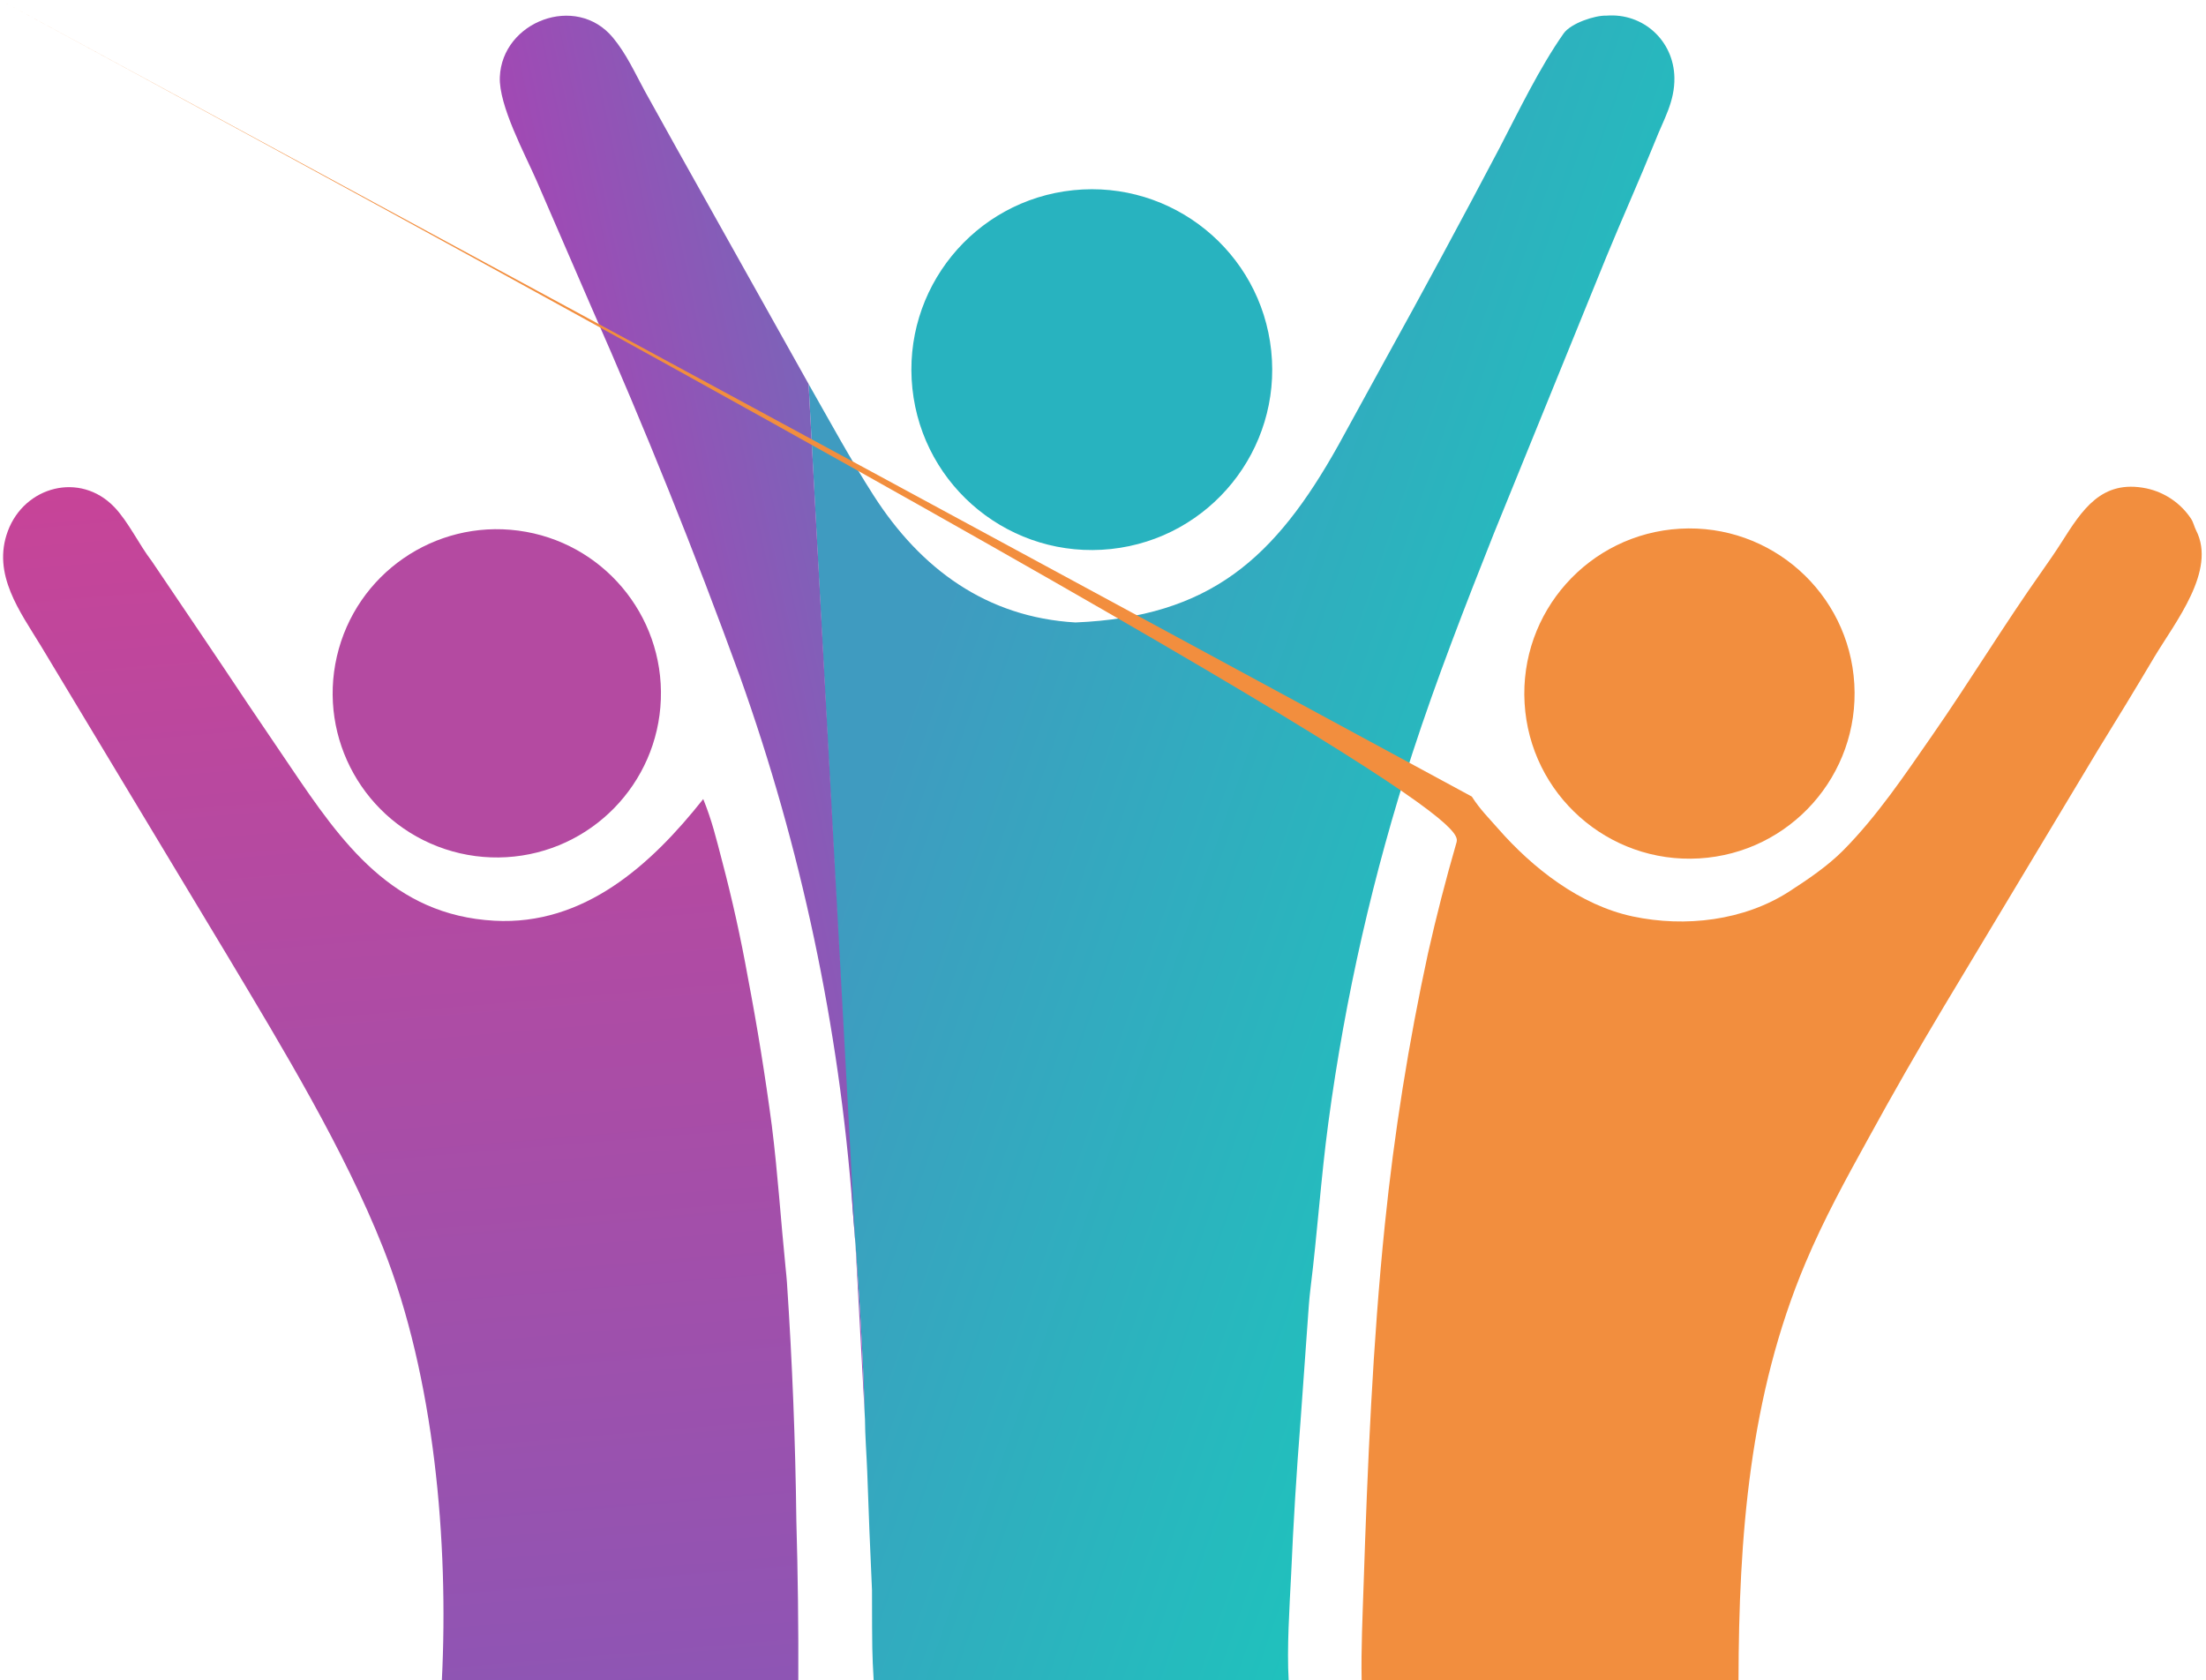
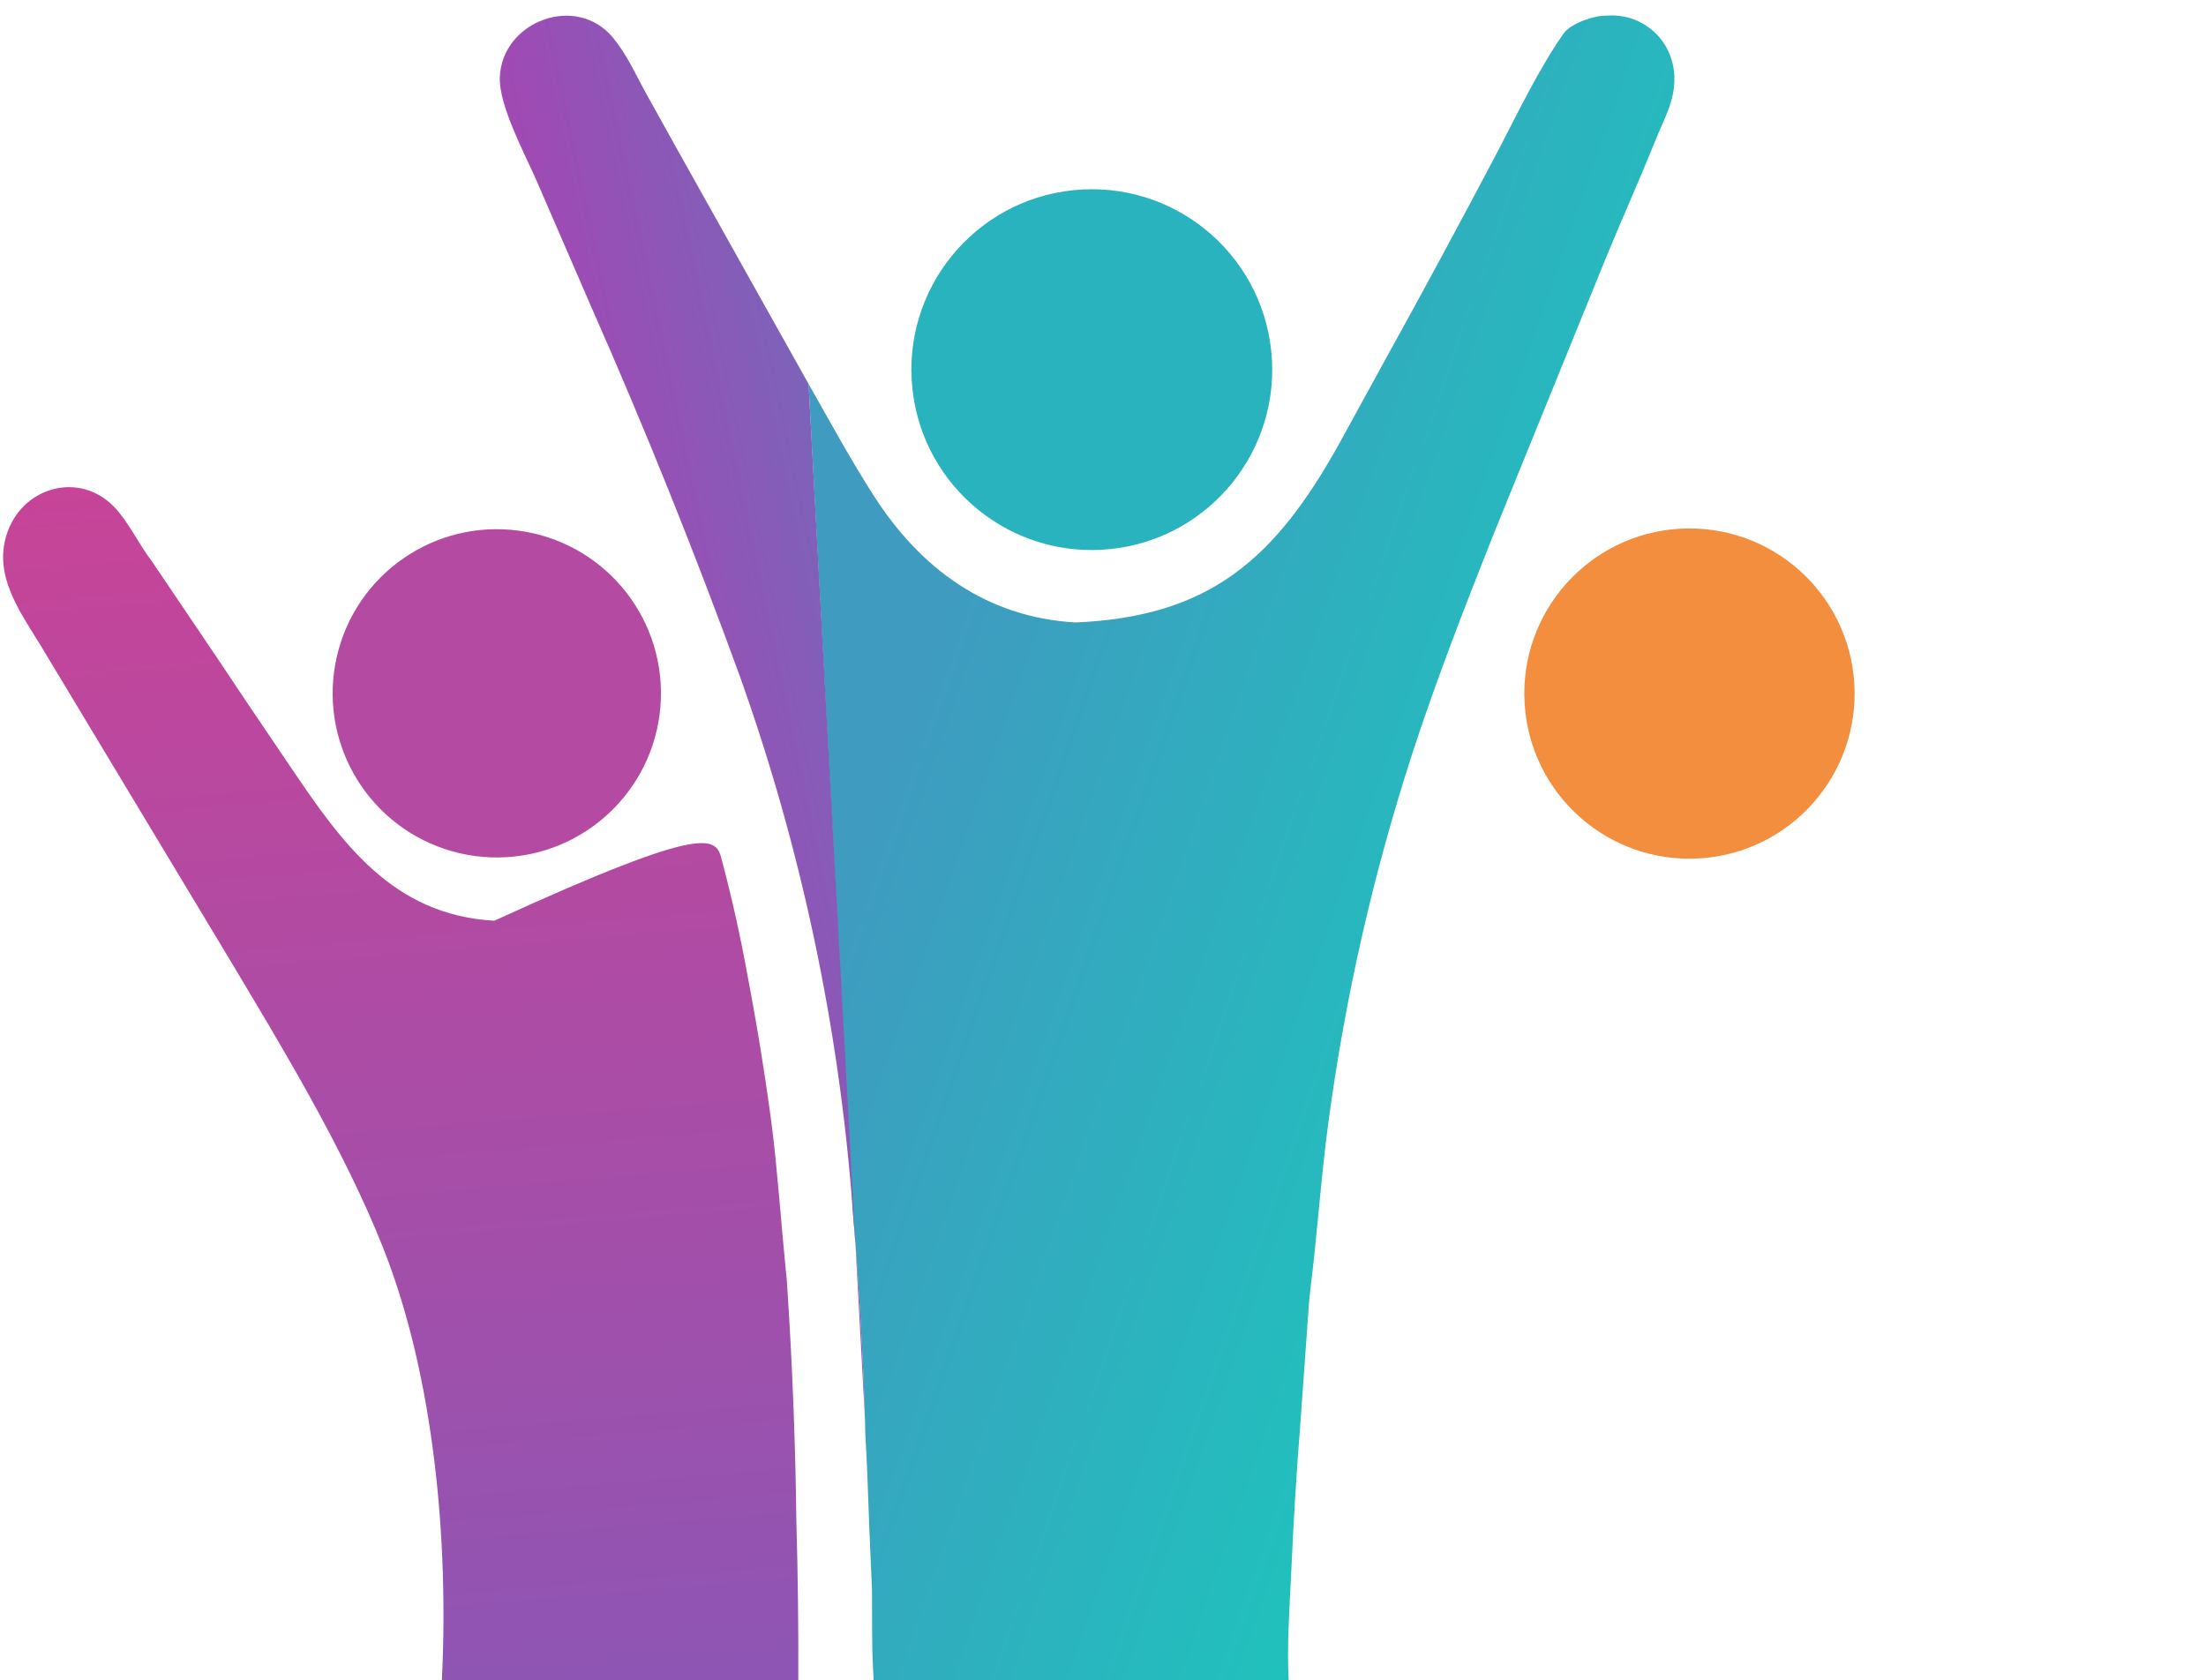
<svg xmlns="http://www.w3.org/2000/svg" version="1.1" style="display: block;" viewBox="0 0 2048 1560" width="100%" height="100%">
  <defs>
    <linearGradient id="Gradient1" gradientUnits="userSpaceOnUse" x1="330.803" y1="431.447" x2="426.977" y2="1582">
      <stop class="stop0" offset="0" stop-opacity="1" stop-color="rgb(199,68,152)" />
      <stop class="stop1" offset="1" stop-opacity="1" stop-color="rgb(142,85,180)" />
    </linearGradient>
    <linearGradient id="Gradient2" gradientUnits="userSpaceOnUse" x1="590.532" y1="677.858" x2="987.284" y2="594.659">
      <stop class="stop0" offset="0" stop-opacity="1" stop-color="rgb(161,73,180)" />
      <stop class="stop1" offset="1" stop-opacity="1" stop-color="rgb(94,120,189)" />
    </linearGradient>
    <linearGradient id="Gradient3" gradientUnits="userSpaceOnUse" x1="835.829" y1="673.5" x2="1427.37" y2="879.224">
      <stop class="stop0" offset="0" stop-opacity="1" stop-color="rgb(63,155,192)" />
      <stop class="stop1" offset="1" stop-opacity="1" stop-color="rgb(32,193,189)" />
    </linearGradient>
  </defs>
  <path transform="translate(0,0)" fill="rgb(40,179,191)" d="M 996.492 176.576 C 1088.36 167.14 1170.53 233.846 1180.17 325.691 C 1189.82 417.536 1123.3 499.857 1031.48 509.712 C 939.358 519.598 856.713 452.818 847.037 360.676 C 837.36 268.535 904.329 186.042 996.492 176.576 z" />
  <path transform="translate(0,0)" fill="rgb(242,142,62)" d="M 1559.71 490.865 C 1644.18 486.039 1716.59 550.553 1721.5 635.016 C 1726.42 719.48 1661.98 791.959 1577.52 796.965 C 1492.94 801.979 1420.33 737.423 1415.4 652.832 C 1410.48 568.241 1475.11 495.698 1559.71 490.865 z" />
  <path transform="translate(0,0)" fill="rgb(180,74,161)" d="M 413.021 788.271 C 338.503 763.419 295.086 685.994 312.747 609.452 C 330.408 532.91 403.36 482.335 481.233 492.646 C 559.107 502.957 616.382 570.775 613.515 649.276 C 610.647 727.777 548.576 791.235 470.158 795.837 C 450.804 796.972 431.412 794.405 413.021 788.271 z" />
  <path transform="translate(0,0)" fill="url(#Gradient3)" d="M 998.443 577.908 C 1123.52 572.683 1183.74 518.4 1242.5 413.342 L 1284.64 336.489 C 1321.16 270.493 1356.99 204.116 1392.12 137.371 C 1410 102.941 1429.44 62.617 1451.68 30.997 C 1458.26 21.644 1480.68 14.098 1491.44 14.515 C 1525.6 11.861 1553.89 37.863 1554.47 72.082 C 1554.85 94.493 1544.58 110.616 1536.64 130.967 C 1522.08 167.003 1506.05 202.579 1491.27 238.561 L 1386.93 495.12 C 1360.55 561.63 1333.55 630.885 1311.39 698.891 C 1274.99 810.789 1248.82 925.756 1233.2 1042.38 C 1226.37 1093.22 1223.02 1144.79 1216.69 1195.69 C 1216.03 1200.98 1215.53 1206.39 1215.1 1211.7 L 1207.36 1319.78 C 1203.61 1367.08 1200.71 1414.44 1198.66 1461.84 C 1197.16 1491.81 1194.6 1530.72 1196.38 1560 L 811.095 1560 C 809.659 1534.12 809.659 1534.12 809.545 1476.35 C 807.841 1439.61 806.361 1402.85 805.105 1366.09 C 804.522 1351.11 803.071 1332.08 803.028 1317.69 C 802.476 1309.55 802.511 1301.54 802.202 1293.41 C 800.035 1236.31 796.349 1178.76 791.544 1121.79 L 750.664 356.478 C 770.453 391.235 789.464 426.365 811.114 460.123 C 854.648 528.003 915.782 573.129 998.443 577.908 z" />
  <path transform="translate(0,0)" fill="url(#Gradient2)" d="M 803.028 1317.69 C 802.476 1309.55 802.511 1301.54 802.202 1293.41 C 800.035 1236.31 796.349 1178.76 791.544 1121.79 C 778.918 953.261 743.73 787.184 686.923 628.011 C 644.828 512.297 598.868 398.026 549.121 285.39 L 498.133 167.745 C 487.177 142.655 462.953 97.946 464.034 71.514 C 466.144 19.954 534.729 -6.377 568.966 34.874 C 581.606 50.105 589.19 67.241 598.655 84.609 L 627.557 136.617 L 750.664 356.478 z" />
-   <path transform="translate(0,0)" fill="rgb(242,142,62)" d="M 1366.38 739.547 C 1374.28 751.768 1381.37 758.555 1390.75 769.265 C 1423.02 806.134 1466.98 840.518 1515.95 850.874 C 1564.41 861.119 1619.06 854.895 1661.26 827.571 C 1678.53 816.382 1696.67 804.146 1711.18 789.533 C 1742.76 757.651 1768.06 719.865 1793.57 683.131 C 1828.65 632.718 1860.45 580.163 1895.94 530.001 C 1901.75 521.799 1908.44 512.047 1913.82 503.592 C 1932.94 473.517 1950.9 444.852 1992.65 453.418 C 2009.59 457.014 2024.45 467.091 2034.06 481.496 C 2036.3 484.882 2037.06 488.993 2038.84 492.469 C 2057.9 529.736 2019.59 577.374 2000.14 609.817 C 1982.83 638.995 1965.23 668.007 1947.36 696.848 L 1804.49 934.769 C 1780.43 974.974 1757.15 1015.64 1734.65 1056.73 C 1713.42 1095.16 1693.27 1131.93 1676.15 1172.54 C 1623.97 1296.29 1614.28 1427.15 1613.99 1560 L 1264.12 1560 C 1263.55 1530.68 1264.95 1501.24 1265.92 1471.93 C 1269.59 1360.85 1274.33 1247.33 1285.68 1136.77 C 1294.32 1052.21 1307.69 968.206 1325.71 885.141 C 1333.44 850.757 1342.21 816.617 1352.02 782.768 C 1355.98 769.52 1366.38 739.547 z" />
-   <path transform="translate(0,0)" fill="url(#Gradient1)" d="M 410.217 1560 C 416.626 1431.68 403.312 1278.67 355.727 1158.64 C 319.39 1066.99 262.192 972.707 211.423 887.831 L 38.046 599.789 C 18.534 567.735 -7.609 533.092 7.27 493.09 C 22.764 451.437 74.261 437.719 106.017 470.662 C 119.08 484.213 129.362 506.076 141.006 521.133 C 170.68 565.132 200.741 609.287 230.103 653.488 L 269.37 711.515 C 317.311 782.574 364.493 849.588 458.898 854.827 C 542.17 859.448 604.46 803.018 652.874 741.856 C 661.1 762.262 664.69 777.678 670.263 798.911 C 679.719 834.677 687.725 870.812 694.263 907.225 C 702.998 952.965 710.428 998.943 716.547 1045.11 C 722.08 1089.1 724.898 1133.39 729.367 1177.49 C 729.789 1181.67 730.24 1185.83 730.54 1190.02 C 735.519 1263.97 738.449 1338.05 739.324 1412.17 C 740.733 1461.43 741.334 1510.72 741.127 1560 L 410.217 1560 z" />
+   <path transform="translate(0,0)" fill="url(#Gradient1)" d="M 410.217 1560 C 416.626 1431.68 403.312 1278.67 355.727 1158.64 C 319.39 1066.99 262.192 972.707 211.423 887.831 L 38.046 599.789 C 18.534 567.735 -7.609 533.092 7.27 493.09 C 22.764 451.437 74.261 437.719 106.017 470.662 C 119.08 484.213 129.362 506.076 141.006 521.133 C 170.68 565.132 200.741 609.287 230.103 653.488 L 269.37 711.515 C 317.311 782.574 364.493 849.588 458.898 854.827 C 661.1 762.262 664.69 777.678 670.263 798.911 C 679.719 834.677 687.725 870.812 694.263 907.225 C 702.998 952.965 710.428 998.943 716.547 1045.11 C 722.08 1089.1 724.898 1133.39 729.367 1177.49 C 729.789 1181.67 730.24 1185.83 730.54 1190.02 C 735.519 1263.97 738.449 1338.05 739.324 1412.17 C 740.733 1461.43 741.334 1510.72 741.127 1560 L 410.217 1560 z" />
</svg>